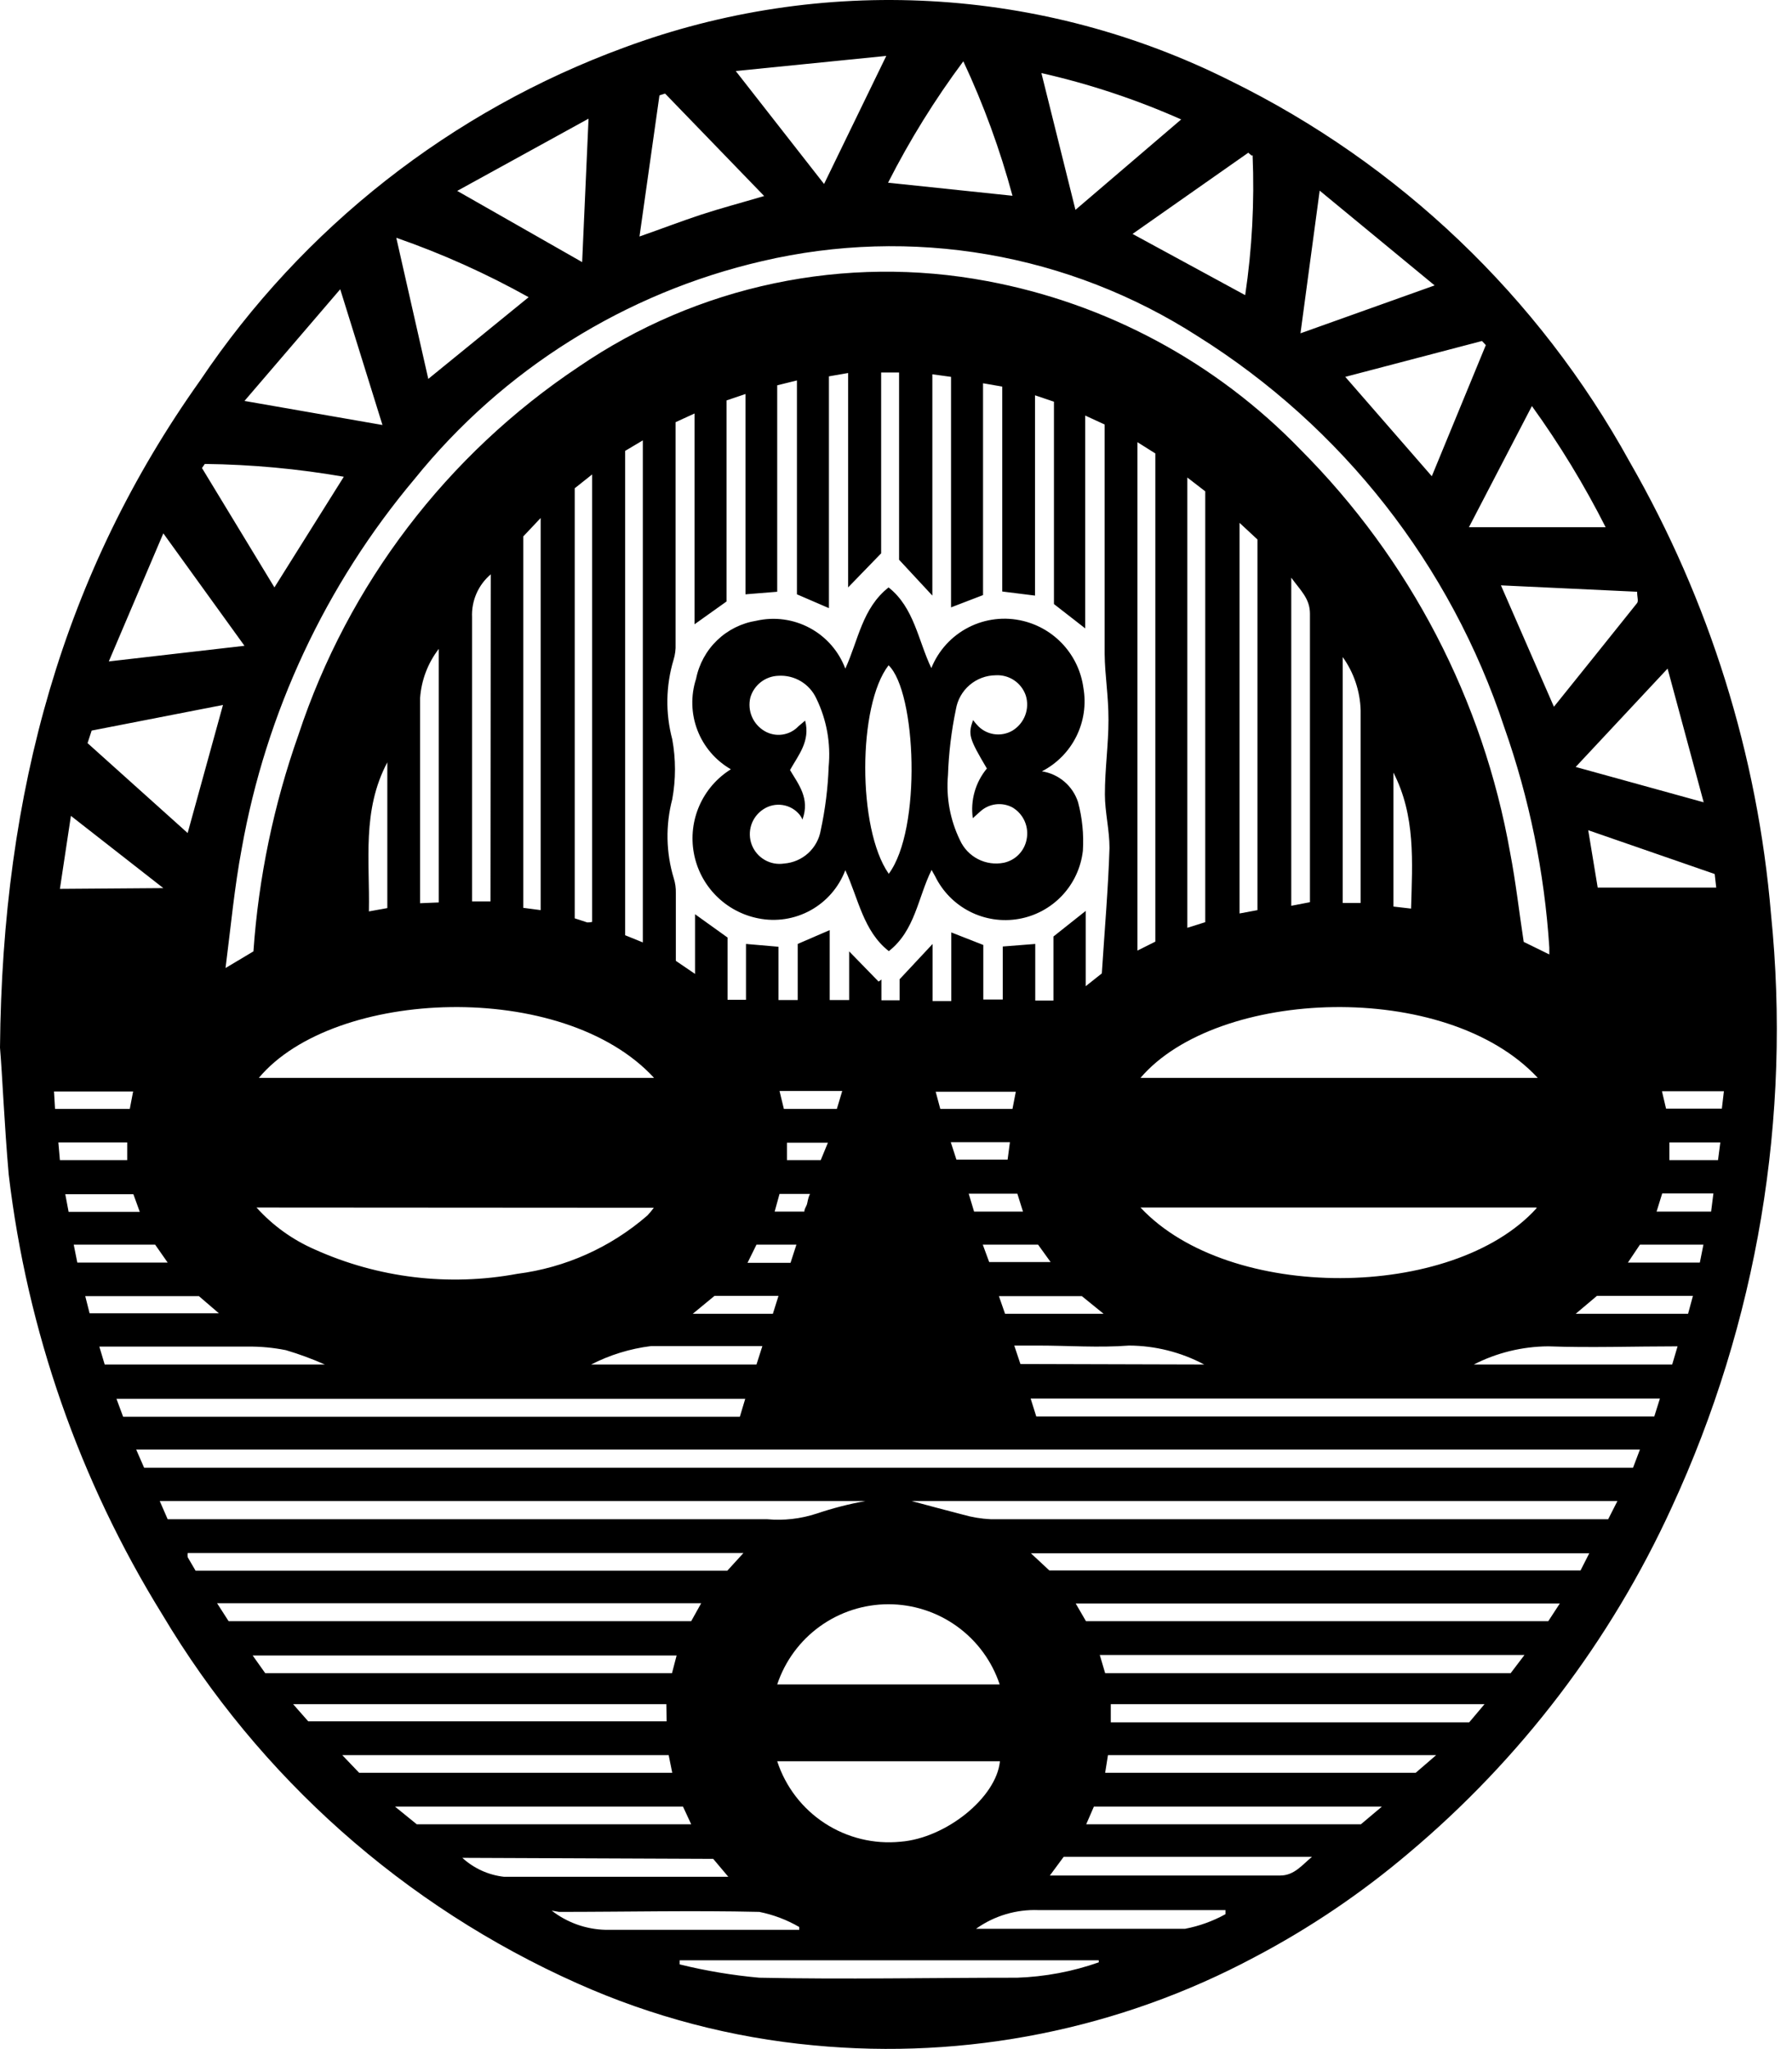
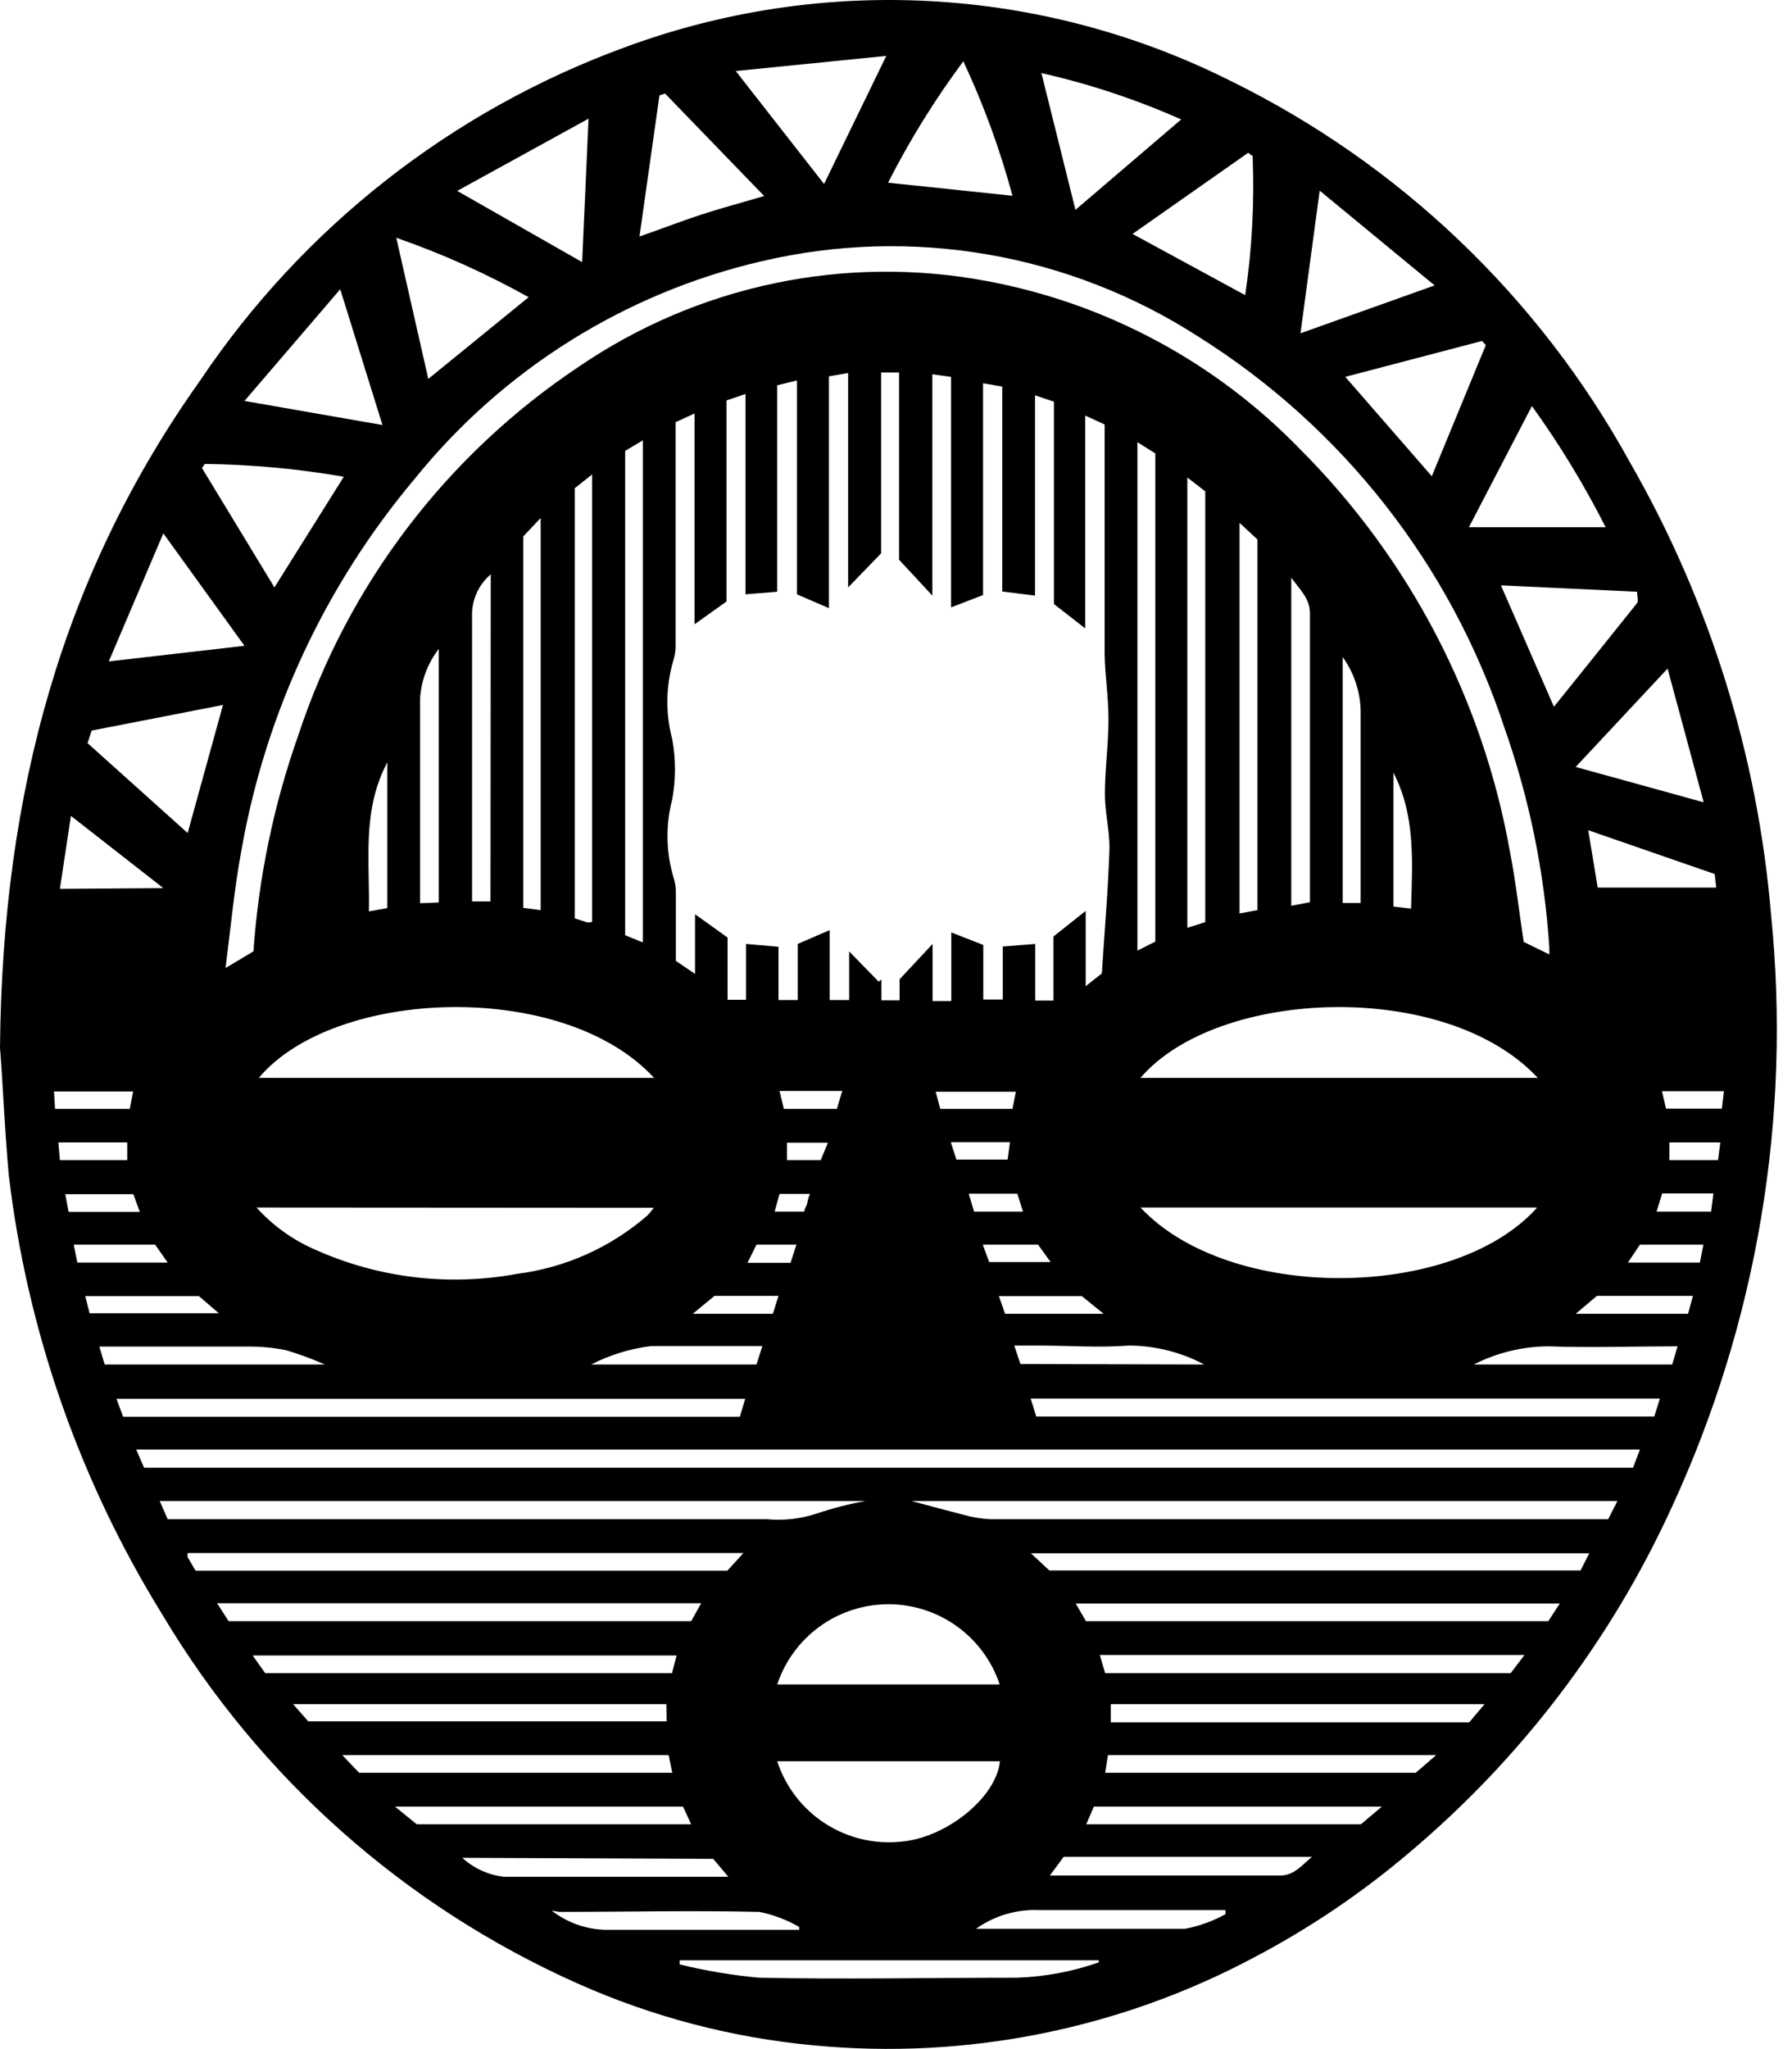
<svg xmlns="http://www.w3.org/2000/svg" width="70" height="80" viewBox="0 0 70 80" fill="none">
  <path d="M0 40.903C0.09 30.853 2.49 22.343 7.82 14.853C11.832 8.879 17.633 4.328 24.39 1.853C28.214 0.437 32.288 -0.179 36.36 0.045C40.432 0.268 44.414 1.326 48.06 3.153C54.664 6.394 60.111 11.589 63.66 18.033C66.773 23.444 68.657 29.473 69.18 35.693C69.984 43.621 68.644 51.62 65.3 58.853C62.916 64.06 59.405 68.671 55.02 72.353C53.173 73.918 51.162 75.276 49.02 76.403C43.738 79.225 37.741 80.425 31.78 79.853C28.592 79.557 25.474 78.739 22.55 77.433C15.791 74.42 10.129 69.39 6.34 63.033C3.109 57.814 1.06 51.95 0.34 45.853C0.17 43.913 0.09 41.953 0 40.903ZM31.13 23.203V14.853L30.36 15.043V23.103L29.12 23.203V15.383L28.38 15.633V23.483L27.13 24.373V16.143L26.39 16.483V17.003C26.39 19.717 26.39 22.43 26.39 25.143C26.399 25.353 26.372 25.563 26.31 25.763C26.007 26.772 25.989 27.845 26.26 28.863C26.402 29.637 26.402 30.43 26.26 31.203C25.994 32.219 26.014 33.289 26.32 34.293C26.378 34.478 26.405 34.67 26.4 34.863C26.4 35.743 26.4 36.633 26.4 37.513L27.15 38.023V35.693L28.42 36.603V39.033H29.14V36.853L30.41 36.963V39.043H31.16V36.853L32.41 36.313V39.043H33.17V37.143L34.32 38.323L34.43 38.243V39.053H35.14V38.233L36.43 36.853V39.083H37.16V36.403L38.41 36.893V39.023H39.17V36.953L40.44 36.853V39.063H41.15V36.563L42.41 35.563V38.503L43.04 38.003C43.15 36.293 43.29 34.693 43.34 33.103C43.34 32.403 43.16 31.703 43.16 31.013C43.16 30.013 43.3 29.073 43.3 28.103C43.3 27.133 43.16 26.383 43.15 25.523C43.15 22.703 43.15 19.883 43.15 17.063V16.573L42.39 16.223V24.533L41.17 23.583V15.683L40.43 15.433V23.253L39.15 23.093V15.093L38.4 14.963V23.233L37.15 23.713V14.713L36.42 14.613V23.253L35.12 21.853V14.543H34.42V21.603L33.13 22.933V14.563L32.38 14.693V23.743L31.13 23.203ZM9.9 37.143C10.101 34.257 10.694 31.411 11.66 28.683C13.602 22.81 17.453 17.755 22.6 14.323C24.908 12.745 27.505 11.636 30.242 11.062C32.978 10.487 35.802 10.457 38.55 10.973C43.218 11.841 47.499 14.141 50.8 17.553C55.077 21.838 57.936 27.332 58.99 33.293C59.21 34.433 59.34 35.603 59.52 36.773L60.52 37.263C60.52 37.143 60.52 37.073 60.52 36.993C60.331 34.059 59.739 31.166 58.76 28.393C56.669 22.062 52.432 16.661 46.78 13.123C44.287 11.522 41.498 10.437 38.577 9.934C35.657 9.43 32.666 9.519 29.78 10.193C24.43 11.428 19.648 14.421 16.2 18.693C12.717 22.833 10.386 27.817 9.44 33.143C9.16 34.633 9.02 36.143 8.81 37.793L9.9 37.143ZM5.63 57.303H63.79L64.06 56.593H5.32L5.63 57.303ZM44.55 42.083H60.07C56.48 38.223 47.55 38.573 44.55 42.083ZM10.08 42.083H25.55C22 38.223 13.05 38.573 10.11 42.083H10.08ZM10.02 47.143C10.654 47.847 11.431 48.406 12.3 48.783C14.775 49.896 17.531 50.228 20.2 49.733C22.085 49.493 23.856 48.7 25.29 47.453C25.379 47.358 25.463 47.258 25.54 47.153L10.02 47.143ZM60.02 47.143H44.55C48.02 50.853 56.76 50.773 60.02 47.173V47.143ZM30.36 65.763H39.05C38.746 64.851 38.163 64.058 37.383 63.496C36.603 62.934 35.666 62.632 34.705 62.632C33.744 62.632 32.807 62.934 32.027 63.496C31.247 64.058 30.664 64.851 30.36 65.763ZM30.36 68.763C30.685 69.758 31.34 70.611 32.217 71.182C33.094 71.753 34.139 72.008 35.18 71.903C36.95 71.763 38.92 70.183 39.06 68.763H30.36ZM6.55 59.313H29.96C30.615 59.373 31.275 59.298 31.9 59.093C32.52 58.884 33.156 58.72 33.8 58.603H6.24L6.55 59.313ZM35.61 58.603C36.28 58.783 36.95 58.963 37.61 59.133C37.965 59.235 38.331 59.296 38.7 59.313H62.82L63.18 58.603H35.61ZM64.84 54.603H40.26L40.48 55.303H64.62L64.84 54.603ZM28.9 55.313L29.11 54.613H4.55L4.81 55.313H28.9ZM62.08 60.643H40.27L40.99 61.313H61.74L62.08 60.643ZM7.64 61.323H28.41L29.04 60.633H7.33C7.324 60.687 7.324 60.74 7.33 60.793L7.64 61.323ZM46.14 4.663C44.383 3.884 42.555 3.277 40.68 2.853L42.01 8.193L46.14 4.663ZM44.43 17.263V37.113L45.13 36.763V17.703L44.43 17.263ZM17.86 7.453L22.74 10.233L22.99 4.633L17.86 7.453ZM28.74 2.773L32.19 7.183L34.62 2.183L28.74 2.773ZM24.42 17.603V36.513L25.11 36.793V17.193L24.42 17.603ZM51.55 7.443L50.8 13.013L56.04 11.143L51.55 7.443ZM13.29 11.293L9.55 15.653L14.94 16.593L13.29 11.293ZM60.93 62.603H42.02L42.42 63.293H60.48L60.93 62.603ZM8.93 63.293H27L27.39 62.593H8.48L8.93 63.293ZM55.93 18.593L58.04 13.473L57.89 13.313L52.55 14.713L55.93 18.593ZM60.7 27.593C61.81 26.213 62.88 24.883 63.95 23.543C64.01 23.463 63.95 23.313 63.95 23.103L58.63 22.853L60.7 27.593ZM3.42 29.013L7.33 32.523L8.71 27.523L3.58 28.523L3.42 29.013ZM20.65 11.603C18.998 10.681 17.268 9.904 15.48 9.283L16.73 14.793L20.65 11.603ZM10.72 22.933L13.43 18.613C11.636 18.302 9.82 18.134 8 18.113L7.89 18.273L10.72 22.933ZM24.98 9.233C25.87 8.923 26.62 8.633 27.38 8.383C28.14 8.133 28.94 7.923 29.85 7.653L25.98 3.653L25.76 3.723L24.98 9.233ZM39.55 7.643C39.064 5.841 38.422 4.084 37.63 2.393C36.517 3.887 35.534 5.473 34.69 7.133L39.55 7.643ZM48.89 6.073L48.76 5.963L44.24 9.133L48.64 11.523C48.909 9.717 49.006 7.888 48.93 6.063L48.89 6.073ZM57.38 20.583H62.72C61.885 18.934 60.922 17.353 59.84 15.853L57.38 20.583ZM6.38 20.823L4.25 25.823L9.55 25.213L6.38 20.823ZM46.38 18.643V36.223L47.08 36.003V19.183L46.38 18.643ZM23.13 35.993V18.523L22.45 19.063V35.853L22.94 36.013C23.004 36.014 23.068 36.008 23.13 35.993ZM66.55 31.323L65.14 26.103L61.55 29.943L66.55 31.323ZM10.36 65.323H26.25L26.43 64.633H9.87L10.36 65.323ZM59.55 64.613H42.96L43.17 65.323H59.01L59.55 64.613ZM49.12 35.533V21.063L48.42 20.413V35.663L49.12 35.533ZM21.12 35.533V20.223L20.44 20.943V35.443L21.12 35.533ZM43.39 66.533V67.243H57.39L57.99 66.533H43.39ZM42.92 76.533H26.55V76.693C27.572 76.945 28.612 77.119 29.66 77.213C33.02 77.283 36.37 77.213 39.73 77.213C40.818 77.176 41.893 76.974 42.92 76.613V76.533ZM26.03 66.533H11.45L12.04 67.203H26.04L26.03 66.533ZM14.03 69.213H26.26L26.12 68.523H13.37L14.03 69.213ZM43.17 69.213H55.3L56.1 68.523H43.28L43.17 69.213ZM19.17 22.423C18.929 22.628 18.738 22.884 18.611 23.174C18.485 23.463 18.426 23.778 18.44 24.093C18.44 27.613 18.44 31.093 18.44 34.663V35.193H19.16L19.17 22.423ZM51.17 35.223V34.703C51.17 31.123 51.17 27.543 51.17 23.963C51.17 23.363 50.8 23.053 50.44 22.553V35.363L51.17 35.223ZM42.43 71.223H53.16L53.98 70.533H42.73L42.43 71.223ZM16.28 71.223H27L26.68 70.533H15.43L16.28 71.223ZM41.01 73.223C41.18 73.223 41.28 73.223 41.38 73.223H50.01C50.56 73.223 50.87 72.803 51.25 72.493H41.55L41.01 73.223ZM18.06 72.533C18.511 72.946 19.082 73.205 19.69 73.273C22.42 73.273 25.14 73.273 27.87 73.273H28.45L27.86 72.573L18.06 72.533ZM17.14 35.233V25.333C16.713 25.888 16.459 26.555 16.41 27.253C16.41 29.743 16.41 32.253 16.41 34.723V35.263L17.14 35.233ZM52.45 25.653V35.253H53.15V34.733C53.15 32.413 53.15 30.093 53.15 27.733C53.129 26.986 52.886 26.261 52.45 25.653ZM62.04 32.413L62.41 34.653H67.04L66.98 34.123L62.04 32.413ZM21.55 74.593C22.155 75.063 22.894 75.326 23.66 75.343C26.06 75.343 28.45 75.343 30.85 75.343H31.22V75.233C30.736 74.952 30.209 74.753 29.66 74.643C27.06 74.583 24.45 74.643 21.84 74.643L21.55 74.593ZM38.13 75.303H38.38C41.02 75.303 43.66 75.303 46.29 75.303C46.843 75.198 47.377 75.005 47.87 74.733V74.573H47.35C45.09 74.573 42.82 74.573 40.56 74.573C39.696 74.541 38.846 74.794 38.14 75.293L38.13 75.303ZM6.38 34.673L2.77 31.853L2.34 34.703L6.38 34.673ZM4.09 53.273H12.69C12.196 53.054 11.688 52.867 11.17 52.713C10.676 52.614 10.174 52.567 9.67 52.573C7.92 52.573 6.16 52.573 4.41 52.573H3.88L4.09 53.273ZM57.57 53.273H65.32L65.53 52.563C63.8 52.563 62.14 52.623 60.48 52.563C59.46 52.569 58.456 52.815 57.55 53.283L57.57 53.273ZM47.04 53.273C46.135 52.791 45.126 52.537 44.1 52.533C42.92 52.623 41.73 52.533 40.55 52.533H39.62L39.86 53.253L47.04 53.273ZM29.78 52.553C28.27 52.553 26.85 52.553 25.43 52.553C24.614 52.654 23.822 52.898 23.09 53.273H29.55L29.78 52.553ZM15.13 35.453V29.763C14.13 31.643 14.45 33.613 14.41 35.583L15.13 35.453ZM7.77 50.603H3.33L3.5 51.273H8.55L7.77 50.603ZM54.43 30.163V35.393L55.12 35.473C55.17 33.643 55.3 31.853 54.43 30.163ZM61.55 51.293H65.94L66.13 50.593H62.38L61.55 51.293ZM39.26 51.293H43.11L42.26 50.603H39.02L39.26 51.293ZM6.55 49.293L6.06 48.593H2.88L3.02 49.293H6.55ZM2.15 43.293H5.07L5.2 42.613H2.11L2.15 43.293ZM36.73 43.293H39.55L39.68 42.623H36.55L36.73 43.293ZM27.06 51.293H30.19L30.41 50.593H27.91L27.06 51.293ZM5.21 46.623H2.55L2.68 47.313H5.46L5.21 46.623ZM66.4 49.293L66.54 48.593H64.06L63.59 49.293H66.4ZM2.34 45.293H4.97V44.603H2.28L2.34 45.293ZM67.34 42.603H64.92L65.08 43.283H67.26L67.34 42.603ZM38.64 49.273H41.04L40.55 48.593H38.39L38.64 49.273ZM30.45 42.593L30.62 43.293H32.69L32.9 42.593H30.45ZM39.45 44.593H37.14L37.36 45.273H39.36L39.45 44.593ZM66.84 47.303L66.93 46.593H64.93L64.71 47.303H66.84ZM37.84 46.603L38.05 47.303H39.96L39.74 46.603H37.84ZM67.2 44.603H65.21V45.293H67.11L67.2 44.603ZM29.2 49.303H30.88L31.11 48.593H29.55L29.2 49.303ZM32.34 44.613H30.74V45.293H32.06L32.34 44.613ZM31.71 46.613H30.45L30.26 47.303H31.42C31.42 47.193 31.49 47.113 31.52 47.023C31.55 46.933 31.55 46.803 31.64 46.613H31.71Z" fill="black" />
-   <path d="M33.02 26.104C33.53 24.994 33.68 23.744 34.71 22.934C35.71 23.724 35.86 24.994 36.38 26.084C36.657 25.396 37.172 24.832 37.832 24.494C38.491 24.156 39.25 24.067 39.97 24.244C40.578 24.392 41.128 24.721 41.547 25.186C41.966 25.652 42.236 26.233 42.32 26.854C42.433 27.499 42.337 28.163 42.045 28.75C41.754 29.336 41.282 29.814 40.7 30.114C41.023 30.164 41.326 30.303 41.575 30.515C41.823 30.726 42.009 31.003 42.11 31.314C42.276 31.932 42.34 32.574 42.3 33.214C42.226 33.869 41.942 34.483 41.489 34.964C41.036 35.444 40.44 35.765 39.79 35.877C39.14 35.99 38.471 35.889 37.883 35.589C37.295 35.289 36.82 34.806 36.53 34.214L36.39 33.964C35.85 35.054 35.75 36.324 34.72 37.134C33.72 36.354 33.53 35.074 33.02 33.974C32.768 34.639 32.288 35.194 31.666 35.538C31.043 35.883 30.318 35.995 29.62 35.854C28.994 35.731 28.419 35.422 27.97 34.968C27.521 34.514 27.219 33.936 27.104 33.308C26.988 32.68 27.064 32.032 27.322 31.448C27.58 30.864 28.008 30.371 28.55 30.034C27.953 29.691 27.491 29.153 27.244 28.51C26.996 27.867 26.977 27.159 27.19 26.504C27.304 25.929 27.591 25.403 28.013 24.997C28.435 24.591 28.972 24.325 29.55 24.234C30.257 24.074 30.997 24.175 31.635 24.519C32.273 24.862 32.765 25.425 33.02 26.104ZM38.55 30.004C37.85 28.824 37.81 28.674 38.01 28.114C38.07 28.184 38.11 28.244 38.16 28.294C38.328 28.488 38.559 28.618 38.813 28.66C39.067 28.702 39.328 28.654 39.55 28.524C39.777 28.386 39.952 28.176 40.046 27.928C40.14 27.68 40.149 27.407 40.07 27.154C39.987 26.911 39.827 26.702 39.614 26.559C39.4 26.416 39.146 26.348 38.89 26.364C38.517 26.368 38.157 26.504 37.873 26.747C37.59 26.99 37.401 27.325 37.34 27.694C37.163 28.54 37.06 29.4 37.03 30.264C36.953 31.137 37.115 32.016 37.5 32.804C37.644 33.121 37.892 33.381 38.202 33.541C38.512 33.701 38.868 33.751 39.21 33.684C39.43 33.637 39.632 33.527 39.79 33.367C39.948 33.207 40.056 33.004 40.1 32.784C40.151 32.542 40.126 32.291 40.028 32.065C39.929 31.839 39.762 31.65 39.55 31.524C39.351 31.418 39.125 31.375 38.901 31.402C38.678 31.429 38.468 31.524 38.3 31.674L38 31.944C37.951 31.6 37.975 31.25 38.07 30.915C38.165 30.581 38.328 30.271 38.55 30.004ZM31.35 32.004C31.322 31.936 31.285 31.872 31.24 31.814C31.073 31.607 30.835 31.47 30.573 31.43C30.31 31.389 30.042 31.448 29.82 31.594C29.597 31.738 29.43 31.955 29.347 32.207C29.265 32.46 29.271 32.733 29.366 32.982C29.461 33.23 29.639 33.438 29.869 33.571C30.099 33.705 30.367 33.755 30.63 33.714C30.979 33.687 31.31 33.545 31.569 33.31C31.828 33.074 32.001 32.759 32.06 32.414C32.236 31.598 32.34 30.768 32.37 29.934C32.457 29.02 32.291 28.099 31.89 27.274C31.761 26.992 31.549 26.756 31.284 26.597C31.017 26.438 30.709 26.364 30.4 26.384C30.152 26.393 29.913 26.48 29.718 26.632C29.522 26.785 29.379 26.995 29.31 27.234C29.25 27.483 29.271 27.746 29.372 27.982C29.473 28.218 29.648 28.415 29.87 28.544C30.079 28.666 30.323 28.714 30.563 28.679C30.803 28.645 31.024 28.53 31.19 28.354L31.45 28.134C31.66 28.934 31.19 29.474 30.86 30.064C31.2 30.634 31.64 31.174 31.35 31.984V32.004ZM34.71 34.124C36.02 32.384 35.79 27.004 34.71 25.974C33.5 27.534 33.49 32.354 34.71 34.104V34.124Z" fill="black" />
</svg>